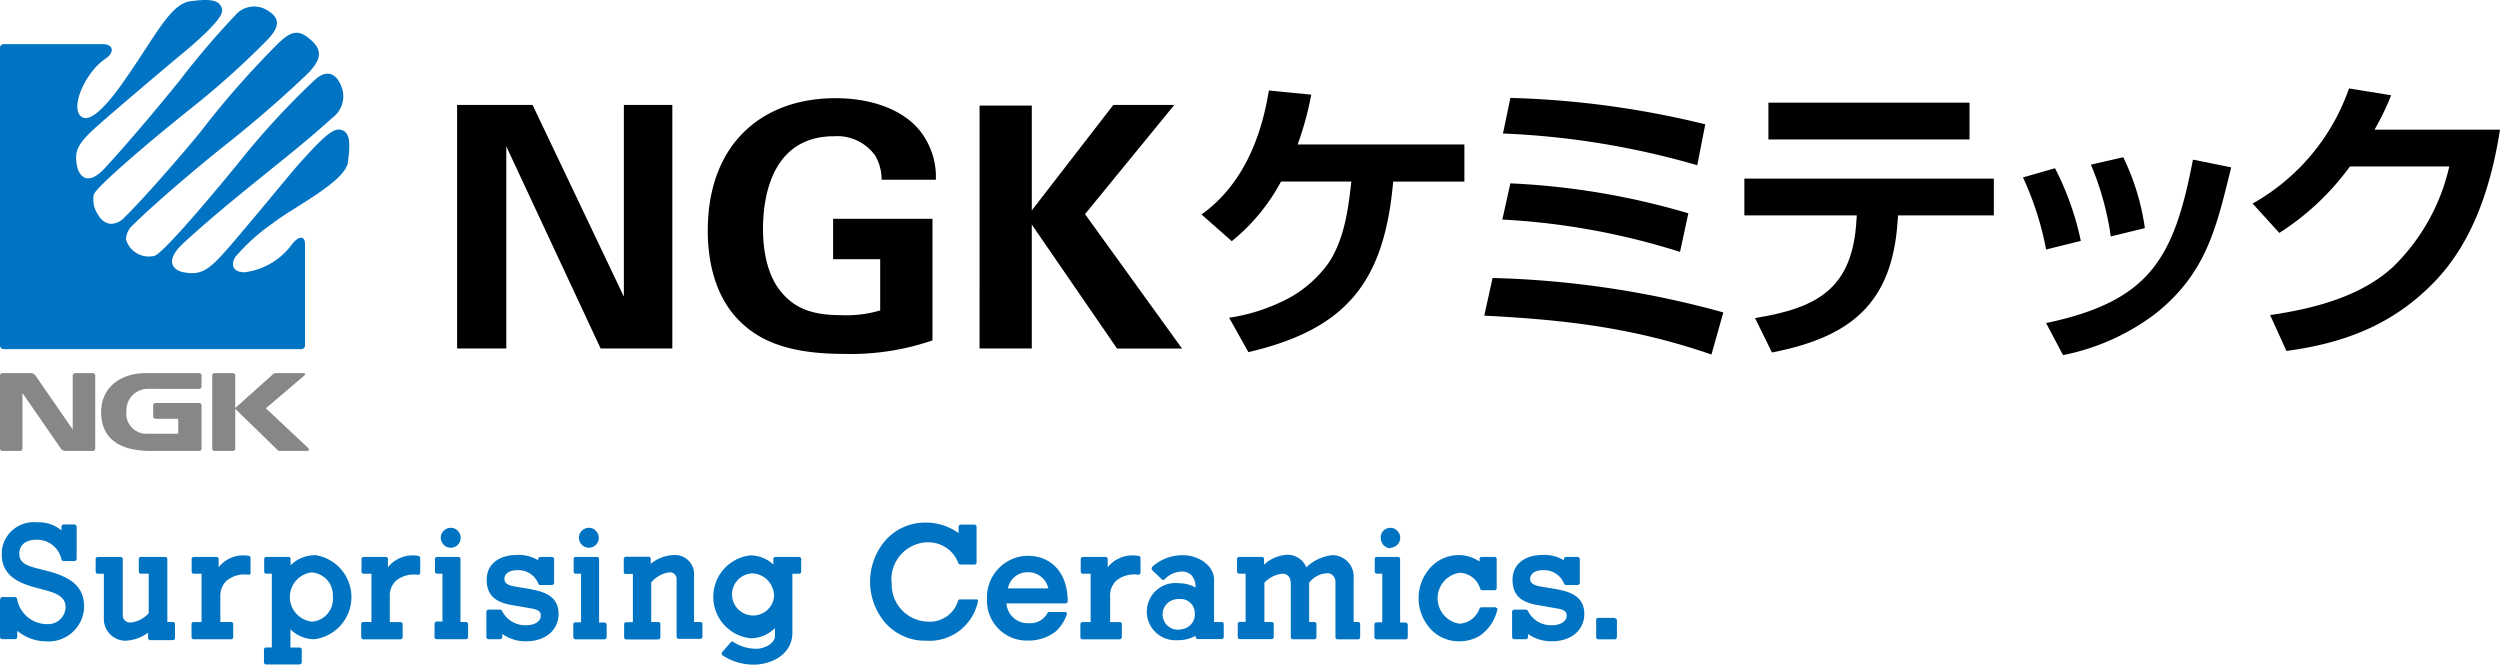
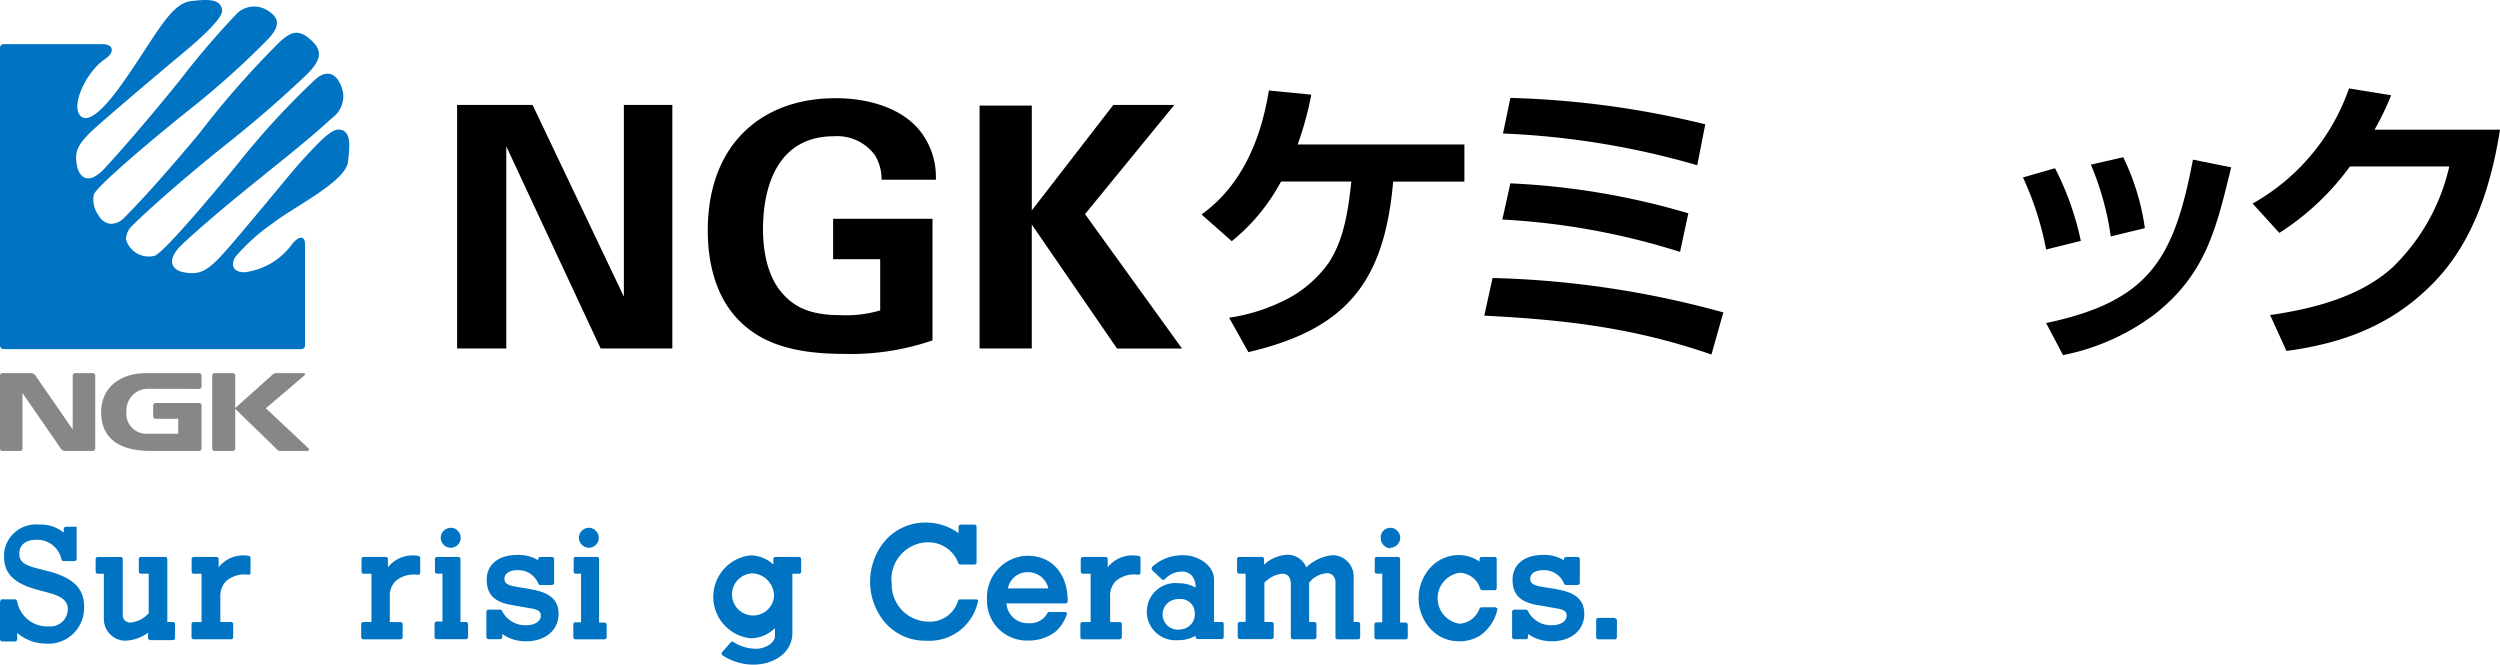
<svg xmlns="http://www.w3.org/2000/svg" width="210.659" height="56.004" viewBox="0 0 210.659 56.004">
  <defs>
    <clipPath id="clip-path">
      <rect id="長方形_26217" data-name="長方形 26217" width="210.659" height="56.004" transform="translate(0 0)" fill="none" />
    </clipPath>
  </defs>
  <g id="グループ_60811" data-name="グループ 60811" transform="translate(0 0)" clip-path="url(#clip-path)">
    <path id="パス_3580" data-name="パス 3580" d="M26.3,3.461c.913.861.754,1.688-.6,2.958C23.5,8.5,21.412,10.3,18.873,12.313c-2.347,1.865-5.982,4.961-7.7,6.675a1.675,1.675,0,0,0-.562,1.163,2,2,0,0,0,2.431,1.4c.964-.393,6.352-6.943,7.311-8.146a66.366,66.366,0,0,1,6.15-6.65c.892-.847,1.814-.771,2.312.665a2.221,2.221,0,0,1-.8,2.493c-1.783,1.648-4.062,3.449-5.531,4.64-1.4,1.135-4.323,3.453-6.978,5.886-1.877,1.722-.662,2.377-.109,2.487,1.374.272,2.021,0,3.512-1.662s5.677-6.783,6.28-7.451C27.214,11.568,28,10.864,28.6,10.919c1.015.092.884,1.416.718,2.743-.21,1.668-4.765,3.888-6.374,5.18a16.228,16.228,0,0,0-3.1,2.792c-.46.71-.159,1.307.741,1.31a5.821,5.821,0,0,0,4-2.338c.58-.746,1.115-.784,1.115-.023v8.526a.312.312,0,0,1-.312.312H.319A.313.313,0,0,1,0,29.109V4.032a.315.315,0,0,1,.314-.314h8.33c.9,0,1.074.678.215,1.251-1.6,1.065-2.981,4.024-2.029,4.84,1,.858,3.237-2.432,3.8-3.242C13.228,2.815,14.4.307,16.064.1c1.326-.167,2.561-.243,2.654.771.054.61-1.524,2.136-3.429,3.705-.694.571-5.4,4.542-7.071,6.024-1.734,1.543-1.973,2.153-1.72,3.428.112.553.732,1.89,2.364.11C11.3,11.485,13.929,8.278,15.13,6.8a68.414,68.414,0,0,1,4.684-5.5,2.09,2.09,0,0,1,2.8-.374c1.013.645.945,1.375-.113,2.459A69.825,69.825,0,0,1,16.12,9.112c-3.94,3.142-8.049,6.7-8.215,7.282A2.2,2.2,0,0,0,8.3,18.135a1.324,1.324,0,0,0,1,.726,1.562,1.562,0,0,0,1.2-.554c1.925-1.882,5.679-6.288,6.438-7.252a76.21,76.21,0,0,1,6.325-7.217c1.268-1.3,1.937-1.419,3.037-.377" fill="#0073c3" />
    <path id="パス_3581" data-name="パス 3581" d="M25.985,37.765c-.723-.679-2.27-2.133-3.583-3.36,1.274-1.085,2.537-2.16,3.243-2.764.114-.1.057-.2-.062-.2H23.239c-.109,0-.158.023-.28.133-.657.584-2.841,2.544-3.136,2.808V31.641a.2.2,0,0,0-.2-.2h-1.54a.2.2,0,0,0-.2.2V37.8a.2.2,0,0,0,.2.2h1.54a.2.2,0,0,0,.2-.2V34.45c.326.318,2.888,2.807,3.507,3.415.111.109.157.133.267.133h2.3a.13.13,0,0,0,.088-.233" fill="#878787" />
    <path id="パス_3582" data-name="パス 3582" d="M7.821,31.443H6.327a.2.2,0,0,0-.2.2v4.545l-3.14-4.545a.475.475,0,0,0-.335-.2H.2a.2.2,0,0,0-.2.2V37.8a.2.2,0,0,0,.2.2H1.693a.2.2,0,0,0,.2-.2V33.117L5.128,37.8a.472.472,0,0,0,.335.2h2.36a.2.2,0,0,0,.2-.2V31.641A.2.2,0,0,0,7.821,31.443Z" fill="#878787" />
    <path id="パス_3583" data-name="パス 3583" d="M16.782,31.443H12.287c-2.165,0-3.764,1.227-3.764,3.278C8.523,36.728,9.771,38,12.741,38h4.041a.2.2,0,0,0,.2-.2V34.16a.2.2,0,0,0-.2-.2H13.108a.2.2,0,0,0-.2.2v.93a.2.2,0,0,0,.2.2h1.91v1.258h-2.64a1.685,1.685,0,0,1-1.735-1.633,1.612,1.612,0,0,1,.012-.26,1.809,1.809,0,0,1,1.724-1.892c.052,0,.105,0,.157,0l4.246.009a.2.2,0,0,0,.2-.2v-.93a.2.2,0,0,0-.2-.2" fill="#878787" />
    <path id="パス_3584" data-name="パス 3584" d="M38.517,8.841h6.359l7.693,16.153V8.841h4.084V29.365H50.611L42.662,12.332V29.365H38.517Z" />
    <path id="パス_3585" data-name="パス 3585" d="M74.285,15.144a3.877,3.877,0,0,0-.567-2.074,3.931,3.931,0,0,0-3.435-1.589c-5,0-5.99,4.654-5.99,7.806,0,1.391.2,3.889,1.7,5.507,1.022,1.135,2.384,1.761,4.826,1.761a9.956,9.956,0,0,0,3.349-.4V21.843H70.2V18.437h8.374V28.683a21.139,21.139,0,0,1-7.494,1.136c-4.684,0-7.1-1.136-8.716-2.725-2.3-2.241-2.725-5.508-2.725-7.665,0-7.267,4.542-11.155,10.759-11.155,2.64,0,5.366.737,6.984,2.582a6.253,6.253,0,0,1,1.477,4.288Z" />
    <path id="パス_3586" data-name="パス 3586" d="M82.543,8.9h4.4v8.828l6.869-8.885H98.95l-7.522,9.2L99.6,29.368H94.124L86.942,18.922V29.365h-4.4Z" />
-     <path id="パス_3587" data-name="パス 3587" d="M3.944,48.1,3.2,47.911c-1.065-.269-1.574-.528-1.574-1.267s.576-1.161,1.411-1.161a2.093,2.093,0,0,1,2.14,1.65.2.2,0,0,0,.192.144h.9a.192.192,0,0,0,.191-.191h0v-2.7a.192.192,0,0,0-.19-.192h-.9a.192.192,0,0,0-.192.192v.307a2.986,2.986,0,0,0-2.063-.681,2.7,2.7,0,0,0-2.963,2.4v.327c0,1.391.864,2.245,2.783,2.754l.96.259c1.171.317,1.631.71,1.631,1.42a1.467,1.467,0,0,1-1.506,1.42H3.937a2.571,2.571,0,0,1-2.5-2.139.183.183,0,0,0-.192-.144H.214a.182.182,0,0,0-.192.171h0v.02H0v3.166a.192.192,0,0,0,.192.192H1.26a.192.192,0,0,0,.192-.192v-.518a3.776,3.776,0,0,0,2.389.892A3,3,0,0,0,7.083,51.3v-.018a1.522,1.522,0,0,0,0-.191c0-1.555-.96-2.447-3.177-3" fill="#0073c3" />
+     <path id="パス_3587" data-name="パス 3587" d="M3.944,48.1,3.2,47.911c-1.065-.269-1.574-.528-1.574-1.267s.576-1.161,1.411-1.161a2.093,2.093,0,0,1,2.14,1.65.2.2,0,0,0,.192.144h.9a.192.192,0,0,0,.191-.191h0v-2.7h-.9a.192.192,0,0,0-.192.192v.307a2.986,2.986,0,0,0-2.063-.681,2.7,2.7,0,0,0-2.963,2.4v.327c0,1.391.864,2.245,2.783,2.754l.96.259c1.171.317,1.631.71,1.631,1.42a1.467,1.467,0,0,1-1.506,1.42H3.937a2.571,2.571,0,0,1-2.5-2.139.183.183,0,0,0-.192-.144H.214a.182.182,0,0,0-.192.171h0v.02H0v3.166a.192.192,0,0,0,.192.192H1.26a.192.192,0,0,0,.192-.192v-.518a3.776,3.776,0,0,0,2.389.892A3,3,0,0,0,7.083,51.3v-.018a1.522,1.522,0,0,0,0-.191c0-1.555-.96-2.447-3.177-3" fill="#0073c3" />
    <path id="パス_3588" data-name="パス 3588" d="M44.739,49.648l-1.333-.221c-.749-.134-.9-.355-.9-.643,0-.451.422-.739,1.074-.739a1.812,1.812,0,0,1,1.785,1.142.164.164,0,0,0,.173.106H46.5a.192.192,0,0,0,.192-.192V47.124a.192.192,0,0,0-.192-.192h-.959a.192.192,0,0,0-.192.192v.086a3.172,3.172,0,0,0-1.747-.451c-1.592,0-2.59.8-2.59,2.092s.71,1.919,2.216,2.15l1.536.268c.681.115.806.307.806.614,0,.461-.49.8-1.219.8a2.179,2.179,0,0,1-2.044-1.2.192.192,0,0,0-.173-.115h-.958a.192.192,0,0,0-.192.192v2.111a.192.192,0,0,0,.192.192h.959a.192.192,0,0,0,.192-.192v-.249a3.371,3.371,0,0,0,2.025.614c1.622,0,2.716-.96,2.716-2.3s-.96-1.843-2.332-2.082" fill="#0073c3" />
    <path id="パス_3589" data-name="パス 3589" d="M131.173,49.648l-1.333-.221c-.749-.134-.9-.355-.9-.643,0-.451.422-.739,1.084-.739a1.815,1.815,0,0,1,1.775,1.142.175.175,0,0,0,.173.106h.959a.192.192,0,0,0,.192-.192V47.124a.192.192,0,0,0-.192-.192h-.958a.192.192,0,0,0-.192.192v.086a3.158,3.158,0,0,0-1.737-.451c-1.6,0-2.591.8-2.591,2.092s.7,1.919,2.207,2.15l1.536.268c.681.115.815.307.815.614,0,.461-.5.8-1.228.8a2.16,2.16,0,0,1-2.034-1.2.212.212,0,0,0-.183-.115h-.959a.192.192,0,0,0-.192.192v2.111a.192.192,0,0,0,.192.192h.959a.192.192,0,0,0,.192-.192v-.249a3.414,3.414,0,0,0,2.025.614c1.631,0,2.716-.96,2.716-2.3s-.96-1.843-2.323-2.082" fill="#0073c3" />
    <path id="パス_3590" data-name="パス 3590" d="M14.6,52.411h-.5V47.1a.182.182,0,0,0-.182-.173h-2.04a.173.173,0,0,0-.182.163v1.079a.172.172,0,0,0,.171.173h.663v3.327a2.366,2.366,0,0,1-1.506.787.615.615,0,0,1-.68-.541V47.107a.172.172,0,0,0-.171-.173H8.233a.172.172,0,0,0-.173.173v1.067a.175.175,0,0,0,.173.173h.518V52.07a1.832,1.832,0,0,0,1.743,1.917h.061a3.429,3.429,0,0,0,1.919-.672v.442a.193.193,0,0,0,.183.182h1.916a.182.182,0,0,0,.173-.182V52.584a.172.172,0,0,0-.173-.173" fill="#0073c3" />
    <path id="パス_3591" data-name="パス 3591" d="M20.948,46.836a2.649,2.649,0,0,0-2.524.96v-.682a.184.184,0,0,0-.182-.182h-1.92a.173.173,0,0,0-.173.172v1.07a.173.173,0,0,0,.172.173h.662v4.068h-.671a.172.172,0,0,0-.173.171v1.1a.183.183,0,0,0,.173.183h3.166a.183.183,0,0,0,.173-.183v-1.1a.172.172,0,0,0-.171-.173h-.913V50.3a1.773,1.773,0,0,1,.528-1.372,2.4,2.4,0,0,1,1.842-.5.2.2,0,0,0,.144-.048.237.237,0,0,0,.029-.154V47.012a.172.172,0,0,0-.173-.173" fill="#0073c3" />
    <path id="パス_3592" data-name="パス 3592" d="M35.222,46.836a2.673,2.673,0,0,0-2.533.96v-.682a.172.172,0,0,0-.161-.182H30.645a.172.172,0,0,0-.182.161v0a.061.061,0,0,0,0,.019v1.06a.173.173,0,0,0,.172.173H31.3v4.068h-.682a.173.173,0,0,0-.182.163v1.113a.192.192,0,0,0,.182.183h3.128a.193.193,0,0,0,.183-.183v-1.1a.183.183,0,0,0-.183-.173h-.9V50.307a1.746,1.746,0,0,1,.519-1.372,2.4,2.4,0,0,1,1.842-.5.2.2,0,0,0,.144-.048.239.239,0,0,0,.058-.134V47.015a.184.184,0,0,0-.183-.173" fill="#0073c3" />
    <path id="パス_3593" data-name="パス 3593" d="M39.26,52.411H38.8V47.1a.184.184,0,0,0-.183-.173H36.832a.182.182,0,0,0-.182.173v1.069a.182.182,0,0,0,.182.173h.451v4.03H36.8a.192.192,0,0,0-.183.182v1.132a.183.183,0,0,0,.183.173H39.26a.182.182,0,0,0,.182-.173v-1.1a.182.182,0,0,0-.182-.173" fill="#0073c3" />
    <path id="パス_3594" data-name="パス 3594" d="M37.993,46.154h0a.835.835,0,0,0,.546-1.459.766.766,0,0,0-.575-.221.85.85,0,0,0-.586.26.861.861,0,0,0-.239.594.893.893,0,0,0,.259.586.807.807,0,0,0,.575.24" fill="#0073c3" />
    <path id="パス_3595" data-name="パス 3595" d="M50.942,52.459h-.461V47.1a.172.172,0,0,0-.171-.173h-1.8a.172.172,0,0,0-.172.172h0v1.069a.173.173,0,0,0,.172.173h.451v4.1h-.479a.163.163,0,0,0-.173.152h0a.067.067,0,0,0,0,.02v1.074a.183.183,0,0,0,.173.183h2.456a.181.181,0,0,0,.182-.182h0V52.648a.182.182,0,0,0-.182-.182" fill="#0073c3" />
    <path id="パス_3596" data-name="パス 3596" d="M49.637,46.154h0a.835.835,0,0,0,.537-1.459.766.766,0,0,0-.575-.221.85.85,0,0,0-.586.26.834.834,0,0,0,.029,1.18.789.789,0,0,0,.566.24" fill="#0073c3" />
    <path id="パス_3597" data-name="パス 3597" d="M118.449,52.459h-.47V47.1a.172.172,0,0,0-.171-.173h-1.786a.173.173,0,0,0-.182.163v1.079a.172.172,0,0,0,.173.173h.461v4.1h-.48a.173.173,0,0,0-.182.163v1.084a.181.181,0,0,0,.181.183h2.457a.183.183,0,0,0,.173-.183V52.648a.182.182,0,0,0-.173-.182" fill="#0073c3" />
    <path id="パス_3598" data-name="パス 3598" d="M117.173,46.154h0a.845.845,0,0,0,.816-.854.854.854,0,0,0-.279-.6.748.748,0,0,0-.575-.221.85.85,0,0,0-.586.26.813.813,0,0,0-.2.633.842.842,0,0,0,.259.585.8.8,0,0,0,.566.24" fill="#0073c3" />
-     <path id="パス_3599" data-name="パス 3599" d="M59.028,52.411h-.547V48.227a1.611,1.611,0,0,0-1.727-1.458,3.277,3.277,0,0,0-1.919.739v-.423a.172.172,0,0,0-.172-.172h-1.92a.181.181,0,0,0-.182.172v1.142c0,.1.086.135.182.135h.586V52.43h-.556a.173.173,0,0,0-.182.163V53.7a.191.191,0,0,0,.182.182h2.7a.182.182,0,0,0,.173-.182V52.584a.172.172,0,0,0-.173-.173h-.6v-3.33a2.433,2.433,0,0,1,1.526-.854.567.567,0,0,1,.614.509v4.913a.181.181,0,0,0,.182.182h1.823a.182.182,0,0,0,.173-.182V52.584a.172.172,0,0,0-.171-.173h0" fill="#0073c3" />
    <path id="パス_3600" data-name="パス 3600" d="M67.266,46.932H65.347a.173.173,0,0,0-.182.163v.47a2.884,2.884,0,0,0-1.919-.767,3.512,3.512,0,0,0,0,6.985A2.873,2.873,0,0,0,65.3,52.92v.7c-.057.672-.959,1.027-1.506,1.046a3.583,3.583,0,0,1-1.977-.556.161.161,0,0,0-.229,0h0l-.73.834a.193.193,0,0,0,0,.26,4.729,4.729,0,0,0,2.62.8c1.66,0,3.359-.96,3.291-2.792V48.347h.567a.173.173,0,0,0,.172-.173v-1.06a.172.172,0,0,0-.161-.182h-.011M65.222,50.29a1.775,1.775,0,1,1-1.765-1.976,1.918,1.918,0,0,1,1.765,1.976" fill="#0073c3" />
    <path id="パス_3601" data-name="パス 3601" d="M95.873,46.836a2.673,2.673,0,0,0-2.533.96v-.682a.173.173,0,0,0-.163-.182H91.248a.184.184,0,0,0-.182.182v1.06a.182.182,0,0,0,.182.173H91.9v4.068H91.22a.183.183,0,0,0-.183.173v1.1a.193.193,0,0,0,.183.183h3.128a.192.192,0,0,0,.182-.183v-1.1a.172.172,0,0,0-.171-.173h-.817V50.3a1.76,1.76,0,0,1,.518-1.372,2.406,2.406,0,0,1,1.842-.5.182.182,0,0,0,.2-.182V47.012a.172.172,0,0,0-.171-.173h-.012" fill="#0073c3" />
    <path id="パス_3602" data-name="パス 3602" d="M114.457,52.411h-.394V48.7a1.8,1.8,0,0,0-1.673-1.918h-.131a3.713,3.713,0,0,0-2.186,1.026,1.7,1.7,0,0,0-1.919-1.027,3.052,3.052,0,0,0-1.641.8V47.1a.173.173,0,0,0-.172-.173h-1.92a.182.182,0,0,0-.182.173v1.065a.182.182,0,0,0,.182.173h.538V52.4h-.48a.181.181,0,0,0-.182.172v1.1a.191.191,0,0,0,.182.182h2.677a.182.182,0,0,0,.173-.182V52.584a.172.172,0,0,0-.171-.173h-.616V49.1a2.48,2.48,0,0,1,1.478-.758c.3,0,.748.1.748.882v4.462a.193.193,0,0,0,.183.183h1.794a.192.192,0,0,0,.182-.183v-1.1a.172.172,0,0,0-.171-.173h-.443V49.1a2.046,2.046,0,0,1,1.574-.8.664.664,0,0,1,.432.192.8.8,0,0,1,.211.6v4.6a.172.172,0,0,0,.161.182h1.748a.172.172,0,0,0,.173-.171V52.584a.172.172,0,0,0-.171-.173h0" fill="#0073c3" />
    <path id="パス_3603" data-name="パス 3603" d="M136.073,52.066h-1.4a.163.163,0,0,0-.173.152h0V53.7a.184.184,0,0,0,.173.173h1.391a.184.184,0,0,0,.183-.173v-1.43a.163.163,0,0,0-.163-.163h-.011" fill="#0073c3" />
-     <path id="パス_3604" data-name="パス 3604" d="M26.5,46.788a2.882,2.882,0,0,0-2.015.844V47.1a.172.172,0,0,0-.171-.173H22.444a.174.174,0,0,0-.182.163v1.079a.172.172,0,0,0,.173.173h.47v6.218h-.48a.172.172,0,0,0-.182.161h0v1.085a.181.181,0,0,0,.182.182h2.821a.191.191,0,0,0,.183-.182V54.737a.182.182,0,0,0-.183-.172h-.773V53.029a2.877,2.877,0,0,0,2.015.835,3.579,3.579,0,0,0,0-7.1m1.564,3.551a1.918,1.918,0,0,1-1.7,2.063h-.115a2.092,2.092,0,0,1,0-4.146,1.919,1.919,0,0,1,1.813,1.92v.115" fill="#0073c3" />
    <path id="パス_3605" data-name="パス 3605" d="M102.954,52.411H102.3V48.842c0-1.21-1.353-2.054-2.563-2.054a3.743,3.743,0,0,0-2.629.96.21.21,0,0,0-.011.3l0,0,.008.009.778.748a.185.185,0,0,0,.261.007l.007-.007a2,2,0,0,1,1.44-.643,1.131,1.131,0,0,1,.8.3,1.426,1.426,0,0,1,.345,1.046,2.88,2.88,0,0,0-1.42-.365,2.411,2.411,0,1,0-.451,4.8,3.77,3.77,0,0,0,.451,0,2.878,2.878,0,0,0,1.43-.374v.1a.193.193,0,0,0,.182.182h2.015a.182.182,0,0,0,.173-.182V52.584a.163.163,0,0,0-.152-.173h-.021m-2.275-.837a1.267,1.267,0,0,1-1.061,1.444H99.57A1.286,1.286,0,1,1,99,50.511l.042-.009a1.3,1.3,0,0,1,.215-.027h.154a1.19,1.19,0,0,1,1.265,1.109V51.6" fill="#0073c3" />
    <path id="パス_3606" data-name="パス 3606" d="M89.737,51.567H88.5c-.154,0-.211,0-.24.1a1.632,1.632,0,0,1-1.535.845,1.8,1.8,0,0,1-1.919-1.67h4.98a.182.182,0,0,0,.182-.173c0-2.36-1.334-3.838-3.4-3.838a3.493,3.493,0,0,0-3.4,3.584v0a.553.553,0,0,0,0,.115,3.35,3.35,0,0,0,3.251,3.445h.29a3.708,3.708,0,0,0,2.217-.739,3.363,3.363,0,0,0,.959-1.439.143.143,0,0,0,0-.154.181.181,0,0,0-.144-.077m-1.429-1.986H84.933a1.671,1.671,0,0,1,1.6-1.363h.058a1.736,1.736,0,0,1,1.746,1.373" fill="#0073c3" />
    <path id="パス_3607" data-name="パス 3607" d="M75.122,49.062h0A3.128,3.128,0,0,1,78,45.7h.173a2.676,2.676,0,0,1,2.581,1.756.192.192,0,0,0,.173.115h1.18a.173.173,0,0,0,.182-.163V44.389a.182.182,0,0,0-.182-.182H80.956a.183.183,0,0,0-.183.172v.547a4.68,4.68,0,0,0-2.734-.892h-.058a4.459,4.459,0,0,0-3.435,1.574,5.34,5.34,0,0,0,0,6.816,4.451,4.451,0,0,0,3.435,1.564h.058a4.174,4.174,0,0,0,4.356-3.263.172.172,0,0,0,0-.153.15.15,0,0,0-.144-.067H80.908a.179.179,0,0,0-.173.1,2.476,2.476,0,0,1-2.543,1.775A3.119,3.119,0,0,1,75.14,49.2v-.184" fill="#0073c3" />
    <path id="パス_3608" data-name="パス 3608" d="M126.126,51.25a.181.181,0,0,0-.154-.077H124.84a.174.174,0,0,0-.173.115,1.917,1.917,0,0,1-1.679,1.267,2.168,2.168,0,0,1,0-4.289,1.85,1.85,0,0,1,1.737,1.343.2.2,0,0,0,.173.125h1.046a.172.172,0,0,0,.173-.173V47.1a.172.172,0,0,0-.171-.173h-1.1a.172.172,0,0,0-.173.171v.222a3.127,3.127,0,0,0-1.756-.547,3.227,3.227,0,0,0-2.37,1.037,3.837,3.837,0,0,0,0,5.191,3.223,3.223,0,0,0,2.37,1.036,3.345,3.345,0,0,0,1.737-.441,3.592,3.592,0,0,0,1.506-2.188.159.159,0,0,0,0-.163" fill="#0073c3" />
    <path id="パス_3609" data-name="パス 3609" d="M123.395,12.176V15.3h-6c-.75,8.423-3.874,12.422-12.2,14.372l-1.625-2.9a15.438,15.438,0,0,0,4.323-1.3,10.04,10.04,0,0,0,4.049-3.3c1.325-1.975,1.675-4.549,1.925-6.874h-5.924a16.4,16.4,0,0,1-4.149,5.024l-2.55-2.25c3.425-2.449,5.025-6.4,5.675-10.447l3.574.35a26.723,26.723,0,0,1-1.15,4.2Z" />
    <path id="パス_3610" data-name="パス 3610" d="M145.214,26.323l-1,3.55c-6.523-2.25-12.247-2.925-19.145-3.275l.7-3.174a80.377,80.377,0,0,1,19.445,2.9m-2.949-8.348-.7,3.25A59.86,59.86,0,0,0,126.593,18.5l.675-3.049a62.394,62.394,0,0,1,15,2.524m1.424-7.5-.675,3.449a68.541,68.541,0,0,0-16.371-2.674l.625-3a77.11,77.11,0,0,1,16.421,2.225" />
-     <path id="パス_3611" data-name="パス 3611" d="M168.008,15.05v3.1h-8.073l-.025.349c-.425,7.048-3.924,9.9-10.6,11.2l-1.425-2.9c5.3-.85,8.224-2.5,8.549-8.273l.025-.374h-9.473v-3.1Zm-2.049-3.3H149.013v-3.1h16.946Z" />
    <path id="パス_3612" data-name="パス 3612" d="M175.337,20.3l-2.925.724a25.752,25.752,0,0,0-1.949-6.073l2.7-.775a24.244,24.244,0,0,1,2.175,6.124m6.3,6.123a19.011,19.011,0,0,1-7.8,3.5l-1.425-2.7c8.722-1.85,10.772-5.4,12.372-13.772l3.224.65c-1.25,5.074-2.075,8.9-6.374,12.322m-.9-7.2-2.874.7a24.154,24.154,0,0,0-1.675-6.049l2.725-.625a19.952,19.952,0,0,1,1.824,5.974" />
    <path id="パス_3613" data-name="パス 3613" d="M210.659,10.927c-.725,4.624-2.224,9.447-5.573,12.872-3.475,3.574-7.573,5.123-12.422,5.773l-1.375-3.024c3.6-.525,7.6-1.525,10.348-4.049a17.075,17.075,0,0,0,4.749-8.473h-8.373a21.907,21.907,0,0,1-5.949,5.6l-2.25-2.475a17.846,17.846,0,0,0,8.123-9.7l3.549.576a22.112,22.112,0,0,1-1.4,2.9Z" />
  </g>
</svg>